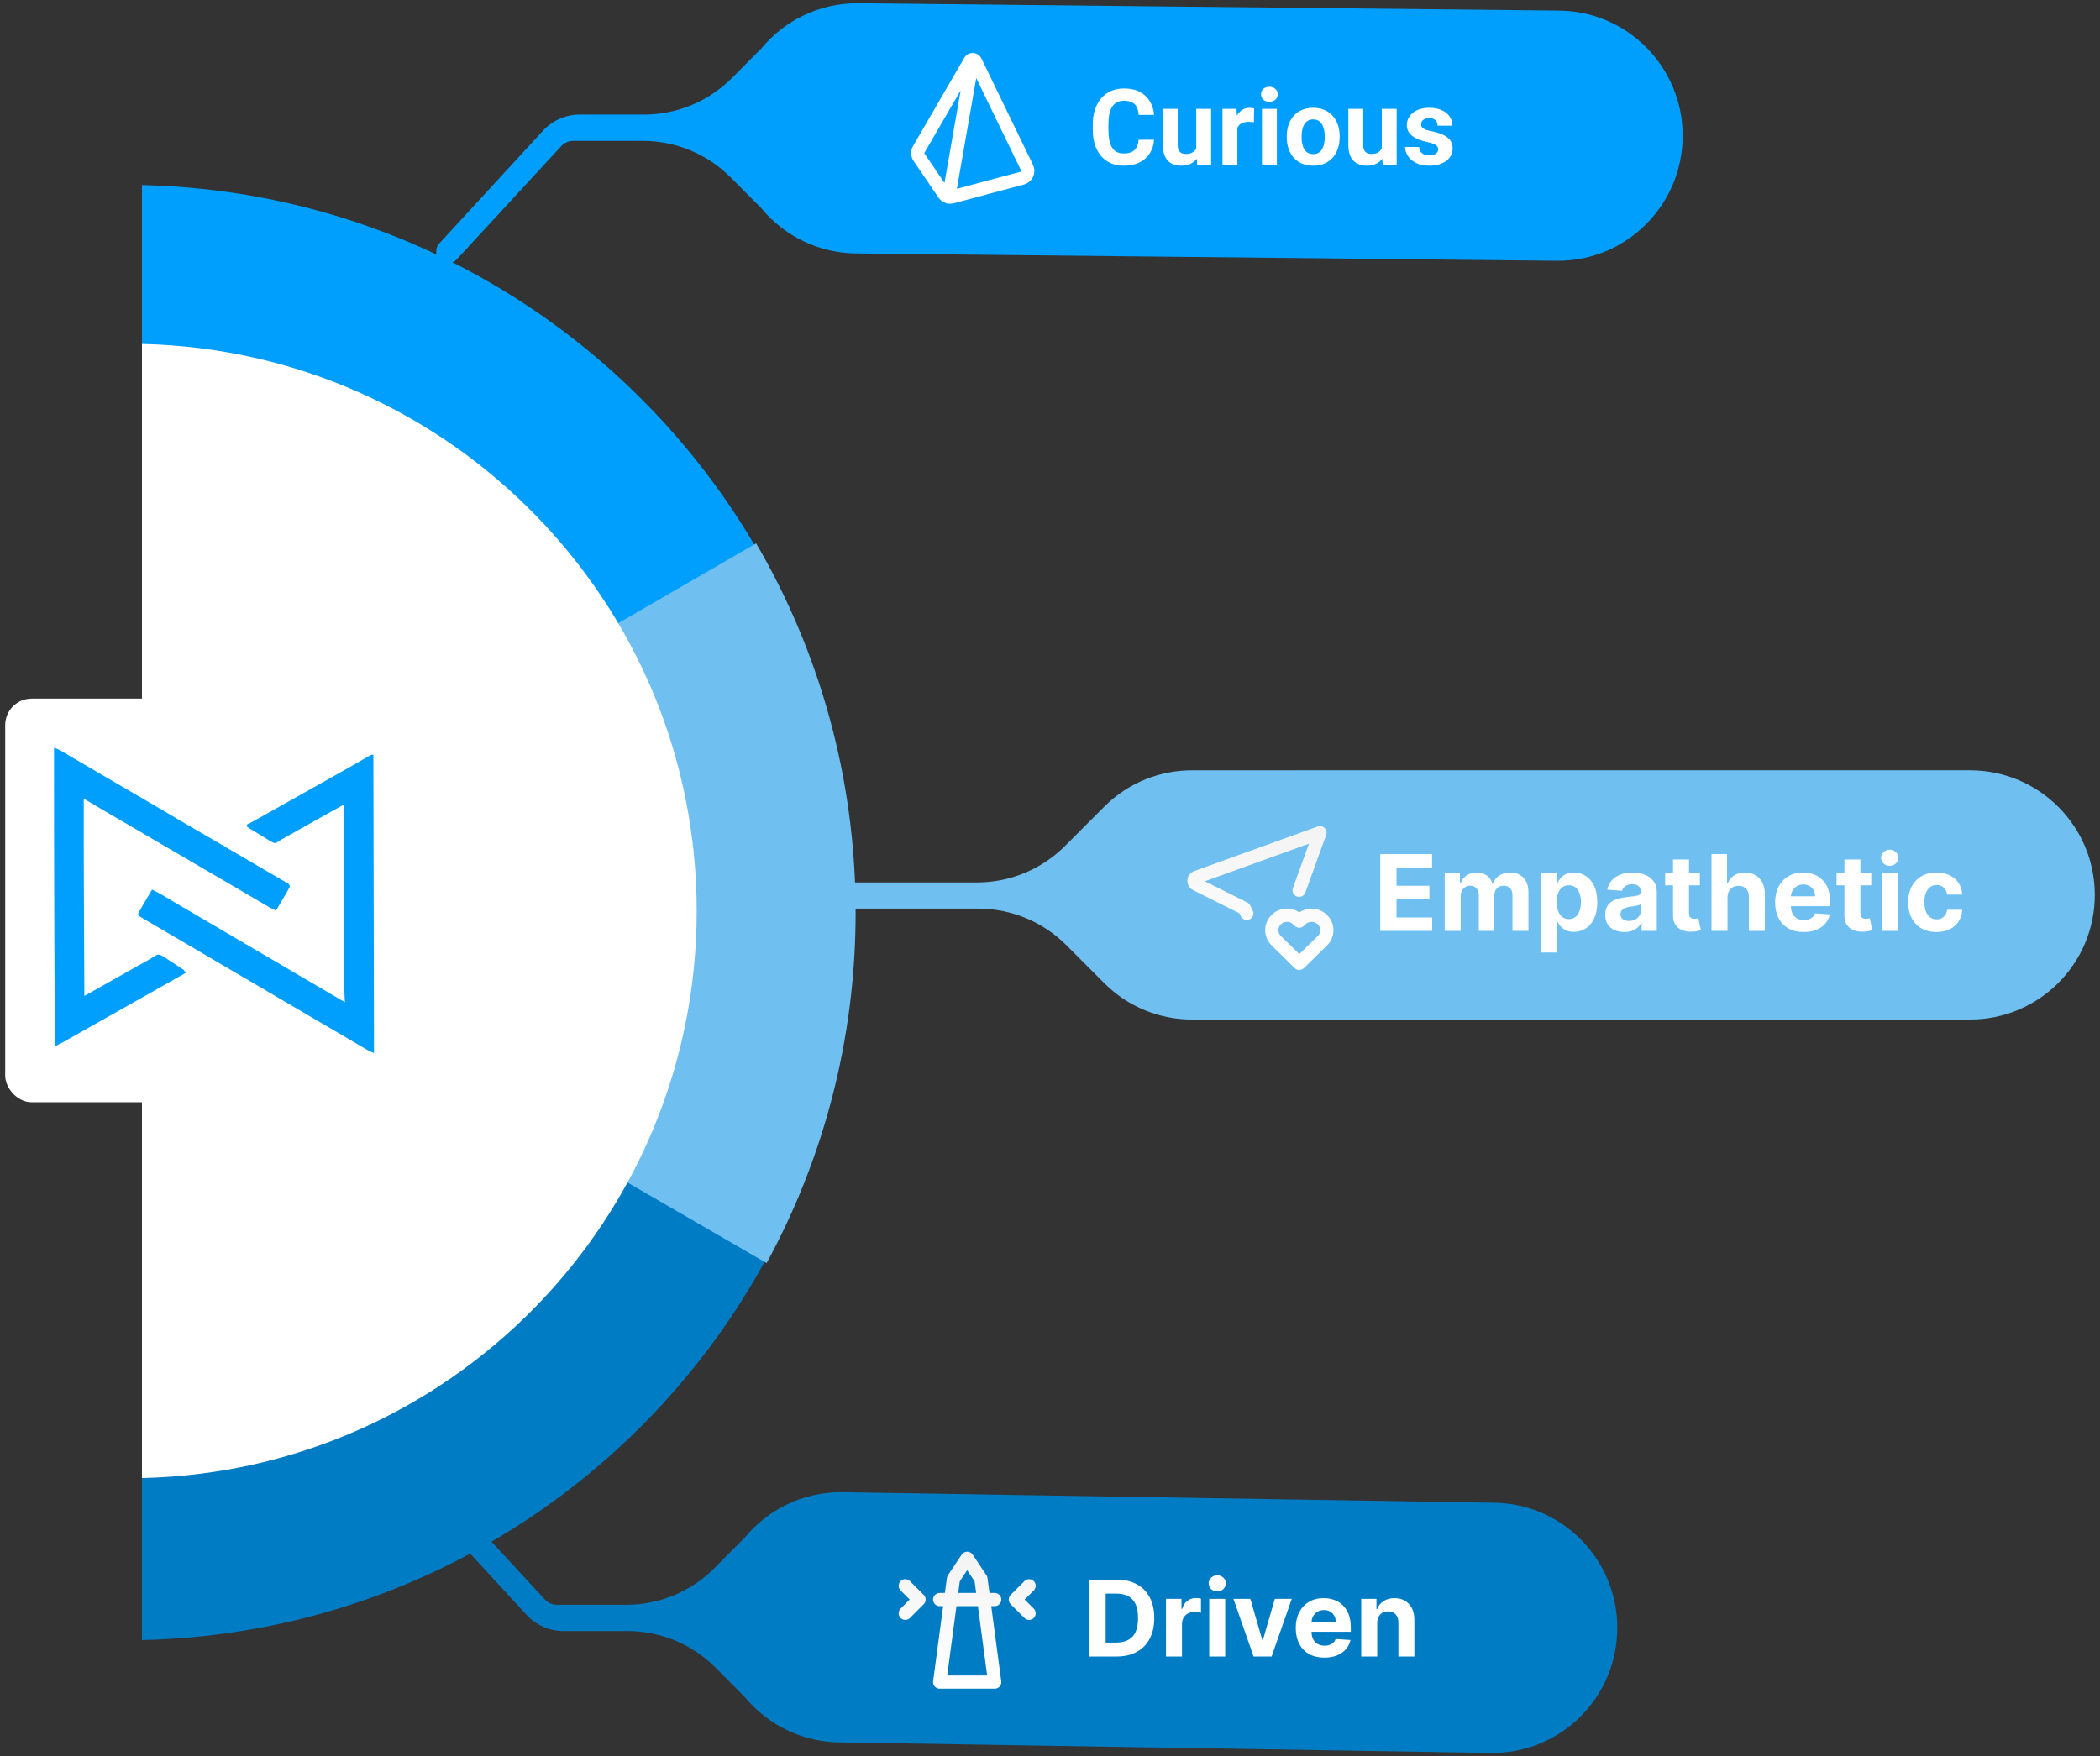
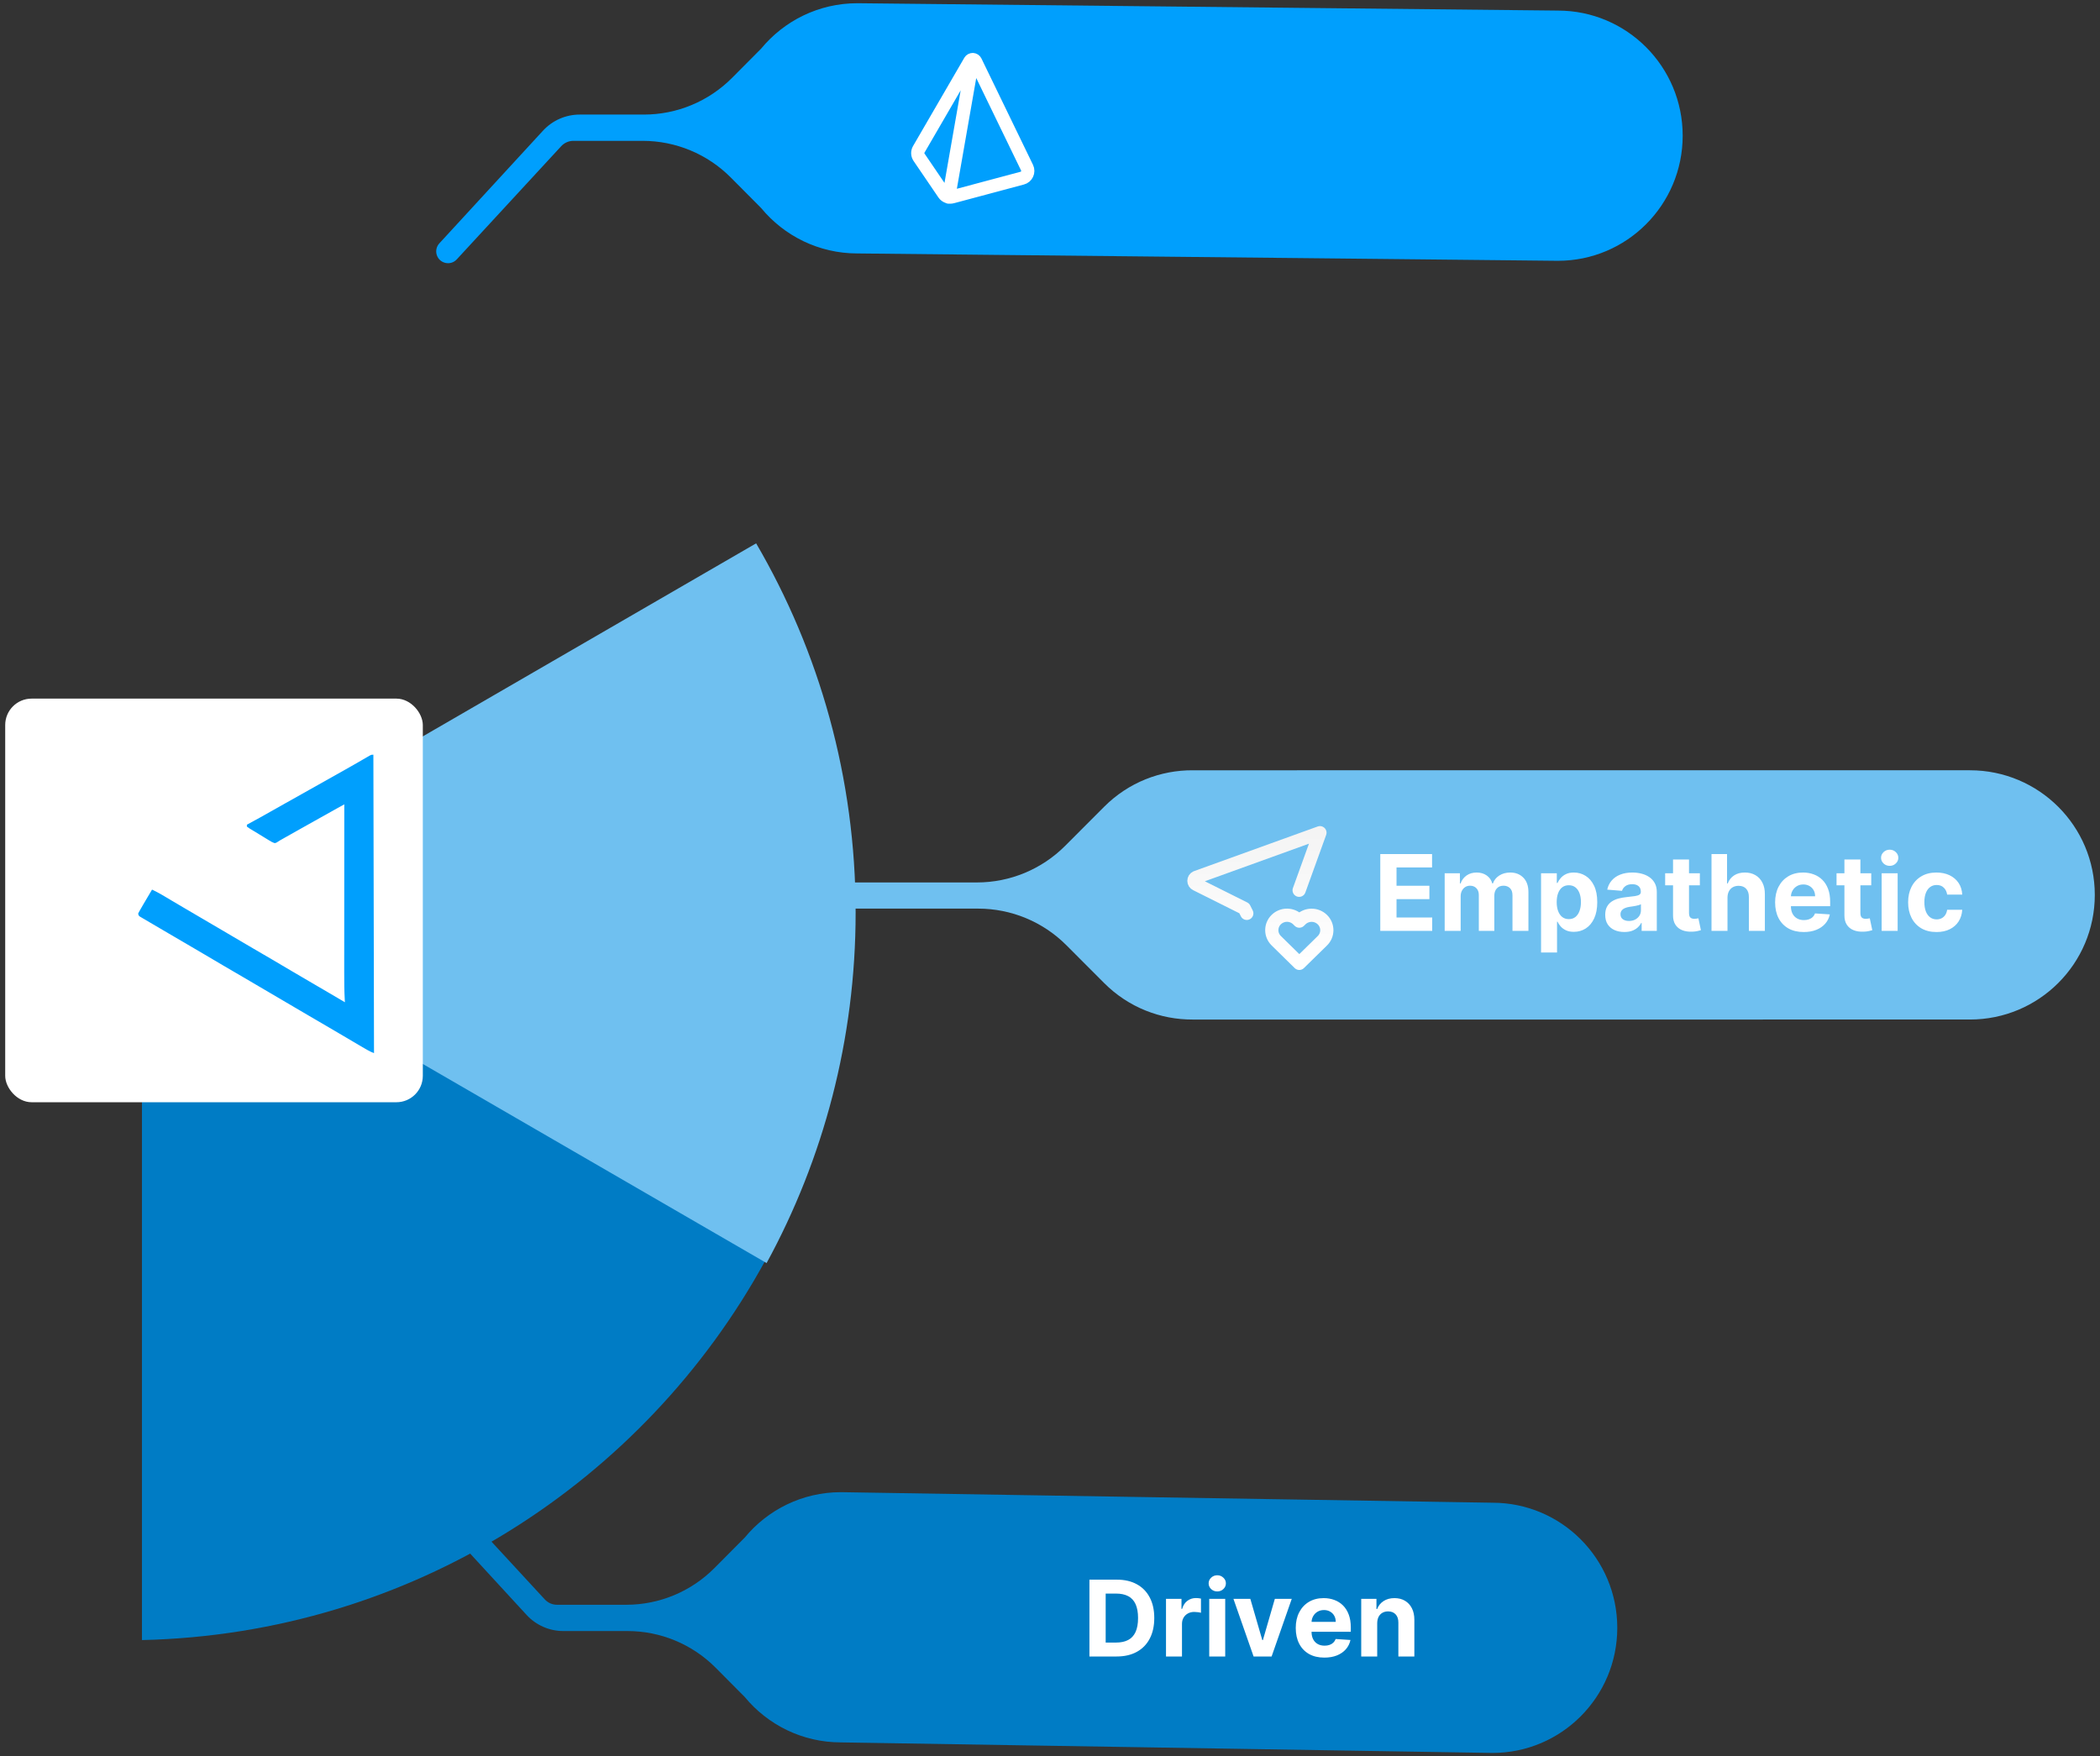
<svg xmlns="http://www.w3.org/2000/svg" width="318" height="266" viewBox="0 0 318 266" fill="none">
  <rect x="0" y="0" width="318" height="266" fill="#333333" stroke="none" />
  <path d="M21.495 136.569L21.495 248.416C62.236 247.487 97.527 224.505 115.881 190.949L87.631 136.569H21.495Z" fill="#007CC5" />
-   <path d="M21.495 136.569H76.551L114.465 82.902C95.678 50.751 61.166 28.933 21.495 28.026L21.495 136.569Z" fill="#009FFD" />
  <path d="M116.084 191.313C124.681 175.542 129.567 157.448 129.567 138.209C129.567 117.819 124.078 98.714 114.501 82.298L21.495 136.173V136.521L116.084 191.313Z" fill="#6FC0F0" />
-   <path d="M21.495 223.876C68.07 222.814 105.498 184.766 105.498 137.985C105.498 91.204 68.07 53.156 21.495 52.094L21.495 223.876Z" fill="white" />
  <rect x="0.788" y="105.817" width="63.238" height="61.136" rx="4" fill="white" />
-   <path d="M8.18 113.252C8.556 113.374 8.885 113.504 9.226 113.708C9.315 113.76 9.404 113.813 9.496 113.868C9.591 113.925 9.686 113.982 9.784 114.041C9.991 114.164 10.198 114.287 10.405 114.409C10.512 114.473 10.619 114.537 10.729 114.602C11.25 114.91 11.774 115.214 12.298 115.517C13.576 116.258 14.851 117.006 16.124 117.756C17.314 118.455 18.505 119.152 19.699 119.844C20.489 120.302 21.276 120.763 22.063 121.226C22.758 121.635 23.456 122.04 24.155 122.444C25.007 122.938 25.854 123.438 26.698 123.944C27.693 124.54 28.695 125.123 29.701 125.699C30.513 126.164 31.321 126.635 32.127 127.11C32.826 127.522 33.526 127.929 34.228 128.336C35.506 129.077 36.781 129.826 38.054 130.575C38.339 130.742 38.624 130.91 38.908 131.077C39.002 131.132 39.096 131.187 39.192 131.244C39.811 131.607 40.432 131.968 41.054 132.328C42.72 133.292 42.72 133.292 43.331 133.661C43.423 133.717 43.515 133.772 43.61 133.829C43.804 133.975 43.804 133.975 43.9 134.264C43.81 134.477 43.81 134.477 43.667 134.726C43.615 134.818 43.563 134.91 43.509 135.004C43.453 135.102 43.396 135.199 43.337 135.3C43.252 135.449 43.252 135.449 43.166 135.6C42.717 136.381 42.261 137.157 41.793 137.926C40.965 137.541 40.186 137.083 39.403 136.613C38.707 136.195 38.007 135.785 37.304 135.378C36.022 134.635 34.743 133.885 33.466 133.133C32.276 132.434 31.085 131.737 29.891 131.045C29.102 130.587 28.314 130.126 27.528 129.663C26.826 129.251 26.122 128.841 25.418 128.432C24.139 127.691 22.865 126.943 21.591 126.193C20.506 125.555 19.42 124.919 18.331 124.288C17.524 123.82 16.718 123.35 15.913 122.878C15.831 122.83 15.748 122.782 15.663 122.732C15.006 122.346 14.351 121.956 13.695 121.566C13.549 121.479 13.549 121.479 13.399 121.39C13.16 121.248 12.92 121.105 12.681 120.963C12.674 125.485 12.682 130.007 12.702 134.53C12.702 134.649 12.703 134.769 12.703 134.892C12.71 136.356 12.717 137.82 12.723 139.284C12.729 140.548 12.735 141.813 12.741 143.078C12.752 145.666 12.764 148.254 12.777 150.842C13.15 150.635 13.523 150.428 13.895 150.221C14.022 150.151 14.148 150.081 14.274 150.011C15.957 149.077 17.633 148.131 19.305 147.177C19.81 146.89 20.316 146.605 20.823 146.321C20.88 146.289 20.937 146.258 20.996 146.225C21.273 146.07 21.55 145.916 21.828 145.761C21.929 145.705 22.031 145.648 22.136 145.59C22.235 145.535 22.334 145.48 22.436 145.423C22.644 145.305 22.849 145.182 23.051 145.056C23.152 144.993 23.253 144.93 23.358 144.865C23.448 144.808 23.538 144.75 23.63 144.691C23.934 144.555 24.054 144.566 24.364 144.673C24.558 144.772 24.558 144.772 24.748 144.895C24.82 144.941 24.892 144.987 24.966 145.035C25.08 145.109 25.08 145.109 25.196 145.185C25.275 145.237 25.354 145.288 25.435 145.341C25.601 145.448 25.767 145.556 25.932 145.665C26.18 145.828 26.43 145.989 26.68 146.15C26.836 146.252 26.991 146.354 27.147 146.457C27.221 146.504 27.294 146.551 27.37 146.6C27.438 146.645 27.506 146.69 27.576 146.737C27.635 146.776 27.695 146.815 27.756 146.855C27.933 147.009 28.008 147.158 28.099 147.372C26.67 148.187 25.238 148.997 23.805 149.804C23.305 150.086 22.805 150.368 22.305 150.649C21.704 150.988 21.104 151.327 20.503 151.665C19.542 152.206 18.582 152.748 17.625 153.294C16.715 153.812 15.802 154.324 14.888 154.834C14.195 155.221 13.503 155.611 12.812 156.005C12.025 156.454 11.237 156.902 10.448 157.348C10.351 157.404 10.253 157.459 10.152 157.516C10.059 157.569 9.965 157.622 9.869 157.676C9.747 157.746 9.747 157.746 9.623 157.816C9.361 157.957 9.098 158.092 8.832 158.226C8.746 158.269 8.659 158.312 8.571 158.357C8.505 158.39 8.439 158.423 8.371 158.457C8.302 154.632 8.259 150.808 8.247 146.983C8.245 146.296 8.243 145.609 8.24 144.922C8.236 143.682 8.231 142.442 8.228 141.202C8.224 140.034 8.22 138.865 8.216 137.697C8.189 130.535 8.175 123.373 8.18 113.252Z" fill="#009FFD" />
  <path d="M56.54 114.312C56.572 129.23 56.603 144.148 56.636 159.517C56.305 159.384 56.025 159.259 55.719 159.086C55.635 159.038 55.551 158.99 55.464 158.941C55.327 158.862 55.327 158.862 55.188 158.782C55.043 158.7 55.043 158.7 54.895 158.616C54.042 158.126 53.197 157.622 52.352 157.116C51.504 156.608 50.651 156.11 49.795 155.614C48.816 155.048 47.84 154.475 46.865 153.901C46.387 153.62 45.91 153.34 45.432 153.06C45.24 152.947 45.048 152.835 44.857 152.722C44.762 152.667 44.667 152.611 44.57 152.554C39.111 149.349 39.111 149.349 38.824 149.18C38.632 149.068 38.441 148.955 38.249 148.842C37.772 148.563 37.296 148.283 36.819 148.003C35.836 147.424 34.85 146.848 33.862 146.276C32.897 145.718 31.939 145.149 30.982 144.576C30.138 144.072 29.29 143.577 28.439 143.084C27.461 142.518 26.486 141.945 25.511 141.372C25.22 141.201 24.929 141.031 24.638 140.86C24.16 140.581 23.683 140.3 23.206 140.019C23.018 139.908 22.83 139.798 22.642 139.688C22.371 139.529 22.101 139.37 21.832 139.21C21.709 139.139 21.709 139.139 21.584 139.066C21.51 139.022 21.436 138.978 21.359 138.932C21.294 138.894 21.229 138.855 21.162 138.816C21.012 138.698 21.012 138.698 20.916 138.409C21.006 138.196 21.006 138.196 21.149 137.947C21.201 137.855 21.253 137.763 21.306 137.668C21.392 137.522 21.392 137.522 21.479 137.373C21.564 137.224 21.564 137.224 21.65 137.072C22.099 136.292 22.555 135.516 23.023 134.746C24.054 135.226 25.017 135.821 25.992 136.406C26.465 136.689 26.94 136.968 27.416 137.246C27.559 137.33 27.559 137.33 27.705 137.416C27.899 137.53 28.093 137.643 28.287 137.757C28.767 138.038 29.246 138.32 29.726 138.602C29.918 138.714 30.109 138.827 30.301 138.939C36.047 142.313 36.047 142.313 36.334 142.481C36.526 142.594 36.717 142.706 36.909 142.819C37.386 143.099 37.862 143.378 38.338 143.659C39.322 144.237 40.308 144.813 41.296 145.385C42.261 145.944 43.219 146.512 44.176 147.085C45.02 147.589 45.868 148.085 46.718 148.577C47.694 149.142 48.666 149.712 49.638 150.284C50.167 150.595 50.696 150.906 51.225 151.216C51.42 151.33 51.614 151.445 51.809 151.559C51.95 151.641 52.09 151.724 52.231 151.807C52.224 151.7 52.217 151.593 52.21 151.483C52.128 150.083 52.122 148.686 52.124 147.284C52.124 146.941 52.124 146.598 52.124 146.255C52.124 145.664 52.124 145.072 52.125 144.481C52.126 143.625 52.126 142.77 52.126 141.915C52.126 140.526 52.127 139.138 52.128 137.75C52.129 136.403 52.129 135.055 52.13 133.708C52.13 133.583 52.13 133.583 52.13 133.456C52.13 133.038 52.13 132.62 52.13 132.202C52.131 128.745 52.133 125.288 52.135 121.831C51.762 122.038 51.388 122.245 51.015 122.452C50.889 122.522 50.762 122.592 50.636 122.663C49.609 123.232 48.585 123.807 47.562 124.385C46.929 124.742 46.294 125.097 45.659 125.451C44.819 125.92 43.981 126.391 43.145 126.867C43.054 126.918 42.963 126.97 42.869 127.024C42.785 127.072 42.7 127.12 42.613 127.169C42.497 127.235 42.497 127.235 42.378 127.303C42.215 127.398 42.056 127.501 41.9 127.606C41.697 127.71 41.697 127.71 41.524 127.687C41.261 127.596 41.044 127.467 40.806 127.322C40.707 127.262 40.608 127.202 40.506 127.14C40.401 127.076 40.297 127.011 40.188 126.945C40.082 126.88 39.975 126.815 39.865 126.747C39.65 126.616 39.435 126.485 39.221 126.353C38.955 126.19 38.688 126.028 38.421 125.868C38.282 125.783 38.143 125.699 38.004 125.614C37.94 125.576 37.876 125.538 37.811 125.499C37.638 125.392 37.638 125.392 37.387 125.204C37.387 125.109 37.387 125.013 37.387 124.915C37.446 124.884 37.504 124.852 37.563 124.82C38.729 124.189 39.889 123.55 41.04 122.892C41.748 122.488 42.458 122.089 43.169 121.692C44.008 121.224 44.846 120.754 45.683 120.282C45.781 120.227 45.879 120.172 45.98 120.115C46.276 119.948 46.572 119.781 46.868 119.614C48.1 118.919 49.332 118.225 50.567 117.535C51.371 117.087 52.173 116.635 52.973 116.18C53.061 116.13 53.149 116.08 53.24 116.028C53.716 115.757 54.192 115.484 54.667 115.209C54.768 115.151 54.869 115.092 54.973 115.032C55.168 114.92 55.363 114.807 55.557 114.694C55.644 114.644 55.731 114.594 55.821 114.543C55.897 114.498 55.974 114.454 56.053 114.408C56.253 114.312 56.253 114.312 56.54 114.312Z" fill="#009FFD" />
  <path d="M235.907 1.603L129.826 0.489C123.966 0.489 118.728 3.163 115.262 7.362L110.859 11.792C107.32 15.353 102.517 17.354 97.507 17.354H87.781C85.67 17.354 83.655 18.239 82.223 19.795L66.528 36.862C66.092 37.337 65.944 38.009 66.141 38.623C66.561 39.929 68.234 40.298 69.164 39.289L84.981 22.144C85.457 21.627 86.128 21.333 86.83 21.333H97.319C102.328 21.333 107.132 23.334 110.671 26.895L115.262 31.515C118.728 35.713 123.966 38.388 129.826 38.388L235.907 39.502C246.345 39.502 254.806 31.018 254.806 20.553C254.806 10.087 246.345 1.603 235.907 1.603Z" fill="#009FFD" />
  <path d="M143.66 29.854L147.306 9.021M139.166 23.815L142.932 29.349C143.208 29.755 143.717 29.943 144.198 29.815L154.787 26.983C154.948 26.942 155.098 26.866 155.226 26.76C155.354 26.654 155.457 26.521 155.528 26.371C155.599 26.221 155.636 26.056 155.636 25.89C155.636 25.724 155.6 25.56 155.53 25.41L147.712 9.281C147.675 9.206 147.619 9.142 147.548 9.096C147.478 9.05 147.396 9.024 147.312 9.02C147.228 9.017 147.145 9.036 147.071 9.076C146.997 9.116 146.935 9.175 146.892 9.247L139.129 22.62C139.021 22.802 138.968 23.011 138.974 23.223C138.981 23.434 139.047 23.64 139.166 23.815Z" stroke="white" stroke-width="2" stroke-linecap="round" stroke-linejoin="round" />
-   <path d="M172.416 21.164H174.751C174.705 21.93 174.494 22.61 174.119 23.203C173.749 23.797 173.231 24.261 172.564 24.594C171.903 24.927 171.106 25.094 170.173 25.094C169.444 25.094 168.791 24.969 168.212 24.719C167.634 24.464 167.139 24.099 166.728 23.625C166.322 23.151 166.012 22.578 165.798 21.907C165.585 21.235 165.478 20.482 165.478 19.649V18.86C165.478 18.026 165.587 17.274 165.806 16.602C166.03 15.925 166.348 15.349 166.759 14.875C167.176 14.401 167.673 14.037 168.251 13.781C168.83 13.526 169.475 13.399 170.189 13.399C171.137 13.399 171.936 13.571 172.587 13.914C173.244 14.258 173.751 14.732 174.111 15.336C174.475 15.94 174.694 16.628 174.767 17.399H172.423C172.397 16.94 172.306 16.552 172.15 16.235C171.994 15.912 171.757 15.669 171.439 15.508C171.126 15.341 170.71 15.258 170.189 15.258C169.798 15.258 169.457 15.331 169.166 15.477C168.874 15.623 168.629 15.844 168.431 16.141C168.233 16.438 168.085 16.813 167.986 17.266C167.892 17.714 167.845 18.24 167.845 18.844V19.649C167.845 20.237 167.889 20.756 167.978 21.203C168.067 21.646 168.202 22.021 168.384 22.328C168.572 22.631 168.811 22.86 169.103 23.016C169.4 23.167 169.757 23.242 170.173 23.242C170.663 23.242 171.067 23.164 171.384 23.008C171.702 22.852 171.944 22.62 172.111 22.313C172.283 22.006 172.384 21.623 172.416 21.164ZM181.15 22.914V16.485H183.4V24.938H181.283L181.15 22.914ZM181.4 21.18L182.064 21.164C182.064 21.727 181.999 22.25 181.869 22.735C181.738 23.214 181.543 23.631 181.283 23.985C181.022 24.334 180.694 24.607 180.298 24.805C179.903 24.998 179.436 25.094 178.9 25.094C178.488 25.094 178.108 25.037 177.759 24.922C177.416 24.802 177.119 24.617 176.869 24.367C176.624 24.112 176.431 23.787 176.291 23.391C176.155 22.99 176.087 22.508 176.087 21.946V16.485H178.337V21.961C178.337 22.211 178.366 22.422 178.423 22.594C178.486 22.766 178.572 22.907 178.681 23.016C178.791 23.125 178.918 23.203 179.064 23.25C179.215 23.297 179.382 23.321 179.564 23.321C180.028 23.321 180.392 23.227 180.658 23.039C180.929 22.852 181.119 22.597 181.228 22.274C181.343 21.946 181.4 21.581 181.4 21.18ZM187.369 18.328V24.938H185.119V16.485H187.236L187.369 18.328ZM189.916 16.43L189.876 18.516C189.767 18.5 189.634 18.487 189.478 18.477C189.327 18.461 189.189 18.453 189.064 18.453C188.746 18.453 188.47 18.495 188.236 18.578C188.007 18.657 187.814 18.774 187.658 18.93C187.507 19.086 187.392 19.276 187.314 19.5C187.241 19.724 187.199 19.979 187.189 20.266L186.736 20.125C186.736 19.578 186.791 19.076 186.9 18.617C187.009 18.154 187.168 17.75 187.376 17.407C187.59 17.063 187.85 16.797 188.158 16.61C188.465 16.422 188.817 16.328 189.212 16.328C189.337 16.328 189.465 16.339 189.595 16.36C189.725 16.375 189.832 16.399 189.916 16.43ZM193.353 16.485V24.938H191.095V16.485H193.353ZM190.955 14.281C190.955 13.953 191.069 13.682 191.298 13.469C191.528 13.255 191.835 13.149 192.22 13.149C192.6 13.149 192.905 13.255 193.134 13.469C193.369 13.682 193.486 13.953 193.486 14.281C193.486 14.61 193.369 14.88 193.134 15.094C192.905 15.307 192.6 15.414 192.22 15.414C191.835 15.414 191.528 15.307 191.298 15.094C191.069 14.88 190.955 14.61 190.955 14.281ZM194.853 20.797V20.633C194.853 20.013 194.942 19.443 195.119 18.922C195.296 18.396 195.554 17.94 195.892 17.555C196.231 17.169 196.647 16.87 197.142 16.657C197.637 16.438 198.205 16.328 198.845 16.328C199.486 16.328 200.056 16.438 200.556 16.657C201.056 16.87 201.475 17.169 201.814 17.555C202.158 17.94 202.418 18.396 202.595 18.922C202.772 19.443 202.861 20.013 202.861 20.633V20.797C202.861 21.412 202.772 21.982 202.595 22.508C202.418 23.029 202.158 23.485 201.814 23.875C201.475 24.261 201.059 24.56 200.564 24.774C200.069 24.987 199.501 25.094 198.861 25.094C198.22 25.094 197.65 24.987 197.15 24.774C196.655 24.56 196.236 24.261 195.892 23.875C195.554 23.485 195.296 23.029 195.119 22.508C194.942 21.982 194.853 21.412 194.853 20.797ZM197.103 20.633V20.797C197.103 21.151 197.134 21.482 197.197 21.789C197.259 22.097 197.358 22.367 197.494 22.602C197.634 22.831 197.817 23.011 198.041 23.141C198.264 23.271 198.538 23.336 198.861 23.336C199.173 23.336 199.442 23.271 199.666 23.141C199.889 23.011 200.069 22.831 200.205 22.602C200.34 22.367 200.439 22.097 200.501 21.789C200.569 21.482 200.603 21.151 200.603 20.797V20.633C200.603 20.289 200.569 19.966 200.501 19.664C200.439 19.357 200.337 19.086 200.197 18.852C200.061 18.612 199.882 18.425 199.658 18.289C199.434 18.154 199.163 18.086 198.845 18.086C198.528 18.086 198.257 18.154 198.033 18.289C197.814 18.425 197.634 18.612 197.494 18.852C197.358 19.086 197.259 19.357 197.197 19.664C197.134 19.966 197.103 20.289 197.103 20.633ZM209.244 22.914V16.485H211.494V24.938H209.376L209.244 22.914ZM209.494 21.18L210.158 21.164C210.158 21.727 210.093 22.25 209.962 22.735C209.832 23.214 209.637 23.631 209.376 23.985C209.116 24.334 208.788 24.607 208.392 24.805C207.996 24.998 207.53 25.094 206.994 25.094C206.582 25.094 206.202 25.037 205.853 24.922C205.509 24.802 205.212 24.617 204.962 24.367C204.718 24.112 204.525 23.787 204.384 23.391C204.249 22.99 204.181 22.508 204.181 21.946V16.485L206.431 16.485V21.961C206.431 22.211 206.46 22.422 206.517 22.594C206.58 22.766 206.666 22.907 206.775 23.016C206.884 23.125 207.012 23.203 207.158 23.25C207.309 23.297 207.475 23.321 207.658 23.321C208.121 23.321 208.486 23.227 208.751 23.039C209.022 22.852 209.212 22.597 209.322 22.274C209.436 21.946 209.494 21.581 209.494 21.18ZM217.783 22.602C217.783 22.44 217.736 22.294 217.642 22.164C217.548 22.034 217.374 21.914 217.119 21.805C216.869 21.69 216.507 21.586 216.033 21.492C215.606 21.399 215.207 21.282 214.837 21.141C214.473 20.995 214.155 20.821 213.884 20.617C213.619 20.414 213.41 20.175 213.259 19.899C213.108 19.617 213.033 19.297 213.033 18.938C213.033 18.584 213.108 18.25 213.259 17.938C213.416 17.625 213.637 17.349 213.923 17.11C214.215 16.865 214.569 16.675 214.986 16.539C215.408 16.399 215.882 16.328 216.408 16.328C217.142 16.328 217.772 16.446 218.298 16.68C218.83 16.914 219.236 17.237 219.517 17.649C219.804 18.055 219.947 18.518 219.947 19.039H217.697C217.697 18.821 217.65 18.625 217.556 18.453C217.468 18.276 217.327 18.138 217.134 18.039C216.947 17.935 216.702 17.883 216.4 17.883C216.15 17.883 215.934 17.927 215.751 18.016C215.569 18.099 215.429 18.214 215.33 18.36C215.236 18.5 215.189 18.657 215.189 18.828C215.189 18.959 215.215 19.076 215.267 19.18C215.324 19.279 215.416 19.37 215.541 19.453C215.666 19.537 215.827 19.615 216.025 19.688C216.228 19.756 216.478 19.818 216.775 19.875C217.384 20 217.929 20.164 218.408 20.367C218.887 20.565 219.267 20.836 219.548 21.18C219.83 21.518 219.97 21.964 219.97 22.516C219.97 22.891 219.887 23.235 219.72 23.547C219.554 23.86 219.314 24.133 219.001 24.367C218.689 24.597 218.314 24.776 217.876 24.907C217.444 25.032 216.957 25.094 216.416 25.094C215.629 25.094 214.962 24.953 214.416 24.672C213.874 24.391 213.462 24.034 213.181 23.602C212.905 23.164 212.767 22.716 212.767 22.258L214.9 22.258C214.91 22.565 214.988 22.813 215.134 23C215.285 23.188 215.475 23.323 215.705 23.407C215.939 23.49 216.192 23.532 216.462 23.532C216.754 23.532 216.996 23.492 217.189 23.414C217.382 23.331 217.528 23.222 217.626 23.086C217.731 22.946 217.783 22.784 217.783 22.602Z" fill="white" />
  <path d="M180.61 154.426C180.641 154.426 180.672 154.426 180.702 154.426L298.308 154.425C308.748 154.425 317.212 145.973 317.212 135.548C317.212 125.122 308.748 116.671 298.308 116.671L180.702 116.672C180.671 116.672 180.64 116.672 180.609 116.672C175.758 116.648 170.899 118.491 167.197 122.201L161.29 128.12C157.75 131.668 152.945 133.661 147.935 133.661H111.769V137.625H148.123C153.134 137.625 157.938 139.619 161.478 143.166L167.197 148.897C170.899 152.607 175.758 154.449 180.61 154.426Z" fill="#6FC0F0" />
  <path d="M188.799 138.344L188.419 137.584L181.127 133.938C181.028 133.892 180.943 133.819 180.884 133.726C180.825 133.634 180.793 133.527 180.793 133.417C180.793 133.307 180.825 133.2 180.884 133.107C180.943 133.015 181.028 132.942 181.127 132.896L199.877 126.125L196.727 134.847M196.752 145.917L200.242 142.496C200.456 142.288 200.626 142.04 200.743 141.765C200.859 141.491 200.919 141.196 200.92 140.898C200.92 140.6 200.861 140.304 200.745 140.029C200.63 139.754 200.46 139.505 200.247 139.297C199.812 138.871 199.228 138.632 198.619 138.631C198.01 138.629 197.424 138.866 196.988 139.291L196.754 139.52L196.522 139.291C196.087 138.865 195.503 138.626 194.894 138.625C194.285 138.624 193.7 138.86 193.264 139.285C193.05 139.492 192.879 139.741 192.763 140.015C192.646 140.29 192.586 140.585 192.586 140.883C192.585 141.181 192.644 141.476 192.76 141.751C192.875 142.026 193.044 142.275 193.258 142.484L196.752 145.917Z" stroke="url(#paint0_linear_721_1593)" stroke-width="2" stroke-linecap="round" stroke-linejoin="round" />
  <path d="M209.014 141V129.364H216.855V131.392H211.474V134.165H216.451V136.193H211.474V138.972H216.877V141H209.014ZM218.765 141V132.273H221.072V133.813H221.174C221.356 133.301 221.659 132.898 222.083 132.603C222.508 132.307 223.015 132.159 223.606 132.159C224.205 132.159 224.714 132.309 225.135 132.608C225.555 132.904 225.835 133.305 225.975 133.813H226.066C226.244 133.313 226.566 132.913 227.032 132.614C227.502 132.311 228.057 132.159 228.697 132.159C229.511 132.159 230.172 132.419 230.68 132.938C231.191 133.453 231.447 134.184 231.447 135.131V141H229.032V135.608C229.032 135.123 228.903 134.76 228.646 134.517C228.388 134.275 228.066 134.154 227.68 134.154C227.241 134.154 226.898 134.294 226.652 134.574C226.405 134.851 226.282 135.216 226.282 135.671V141H223.936V135.557C223.936 135.129 223.813 134.788 223.566 134.534C223.324 134.281 223.004 134.154 222.606 134.154C222.337 134.154 222.095 134.222 221.879 134.358C221.667 134.491 221.498 134.678 221.373 134.921C221.248 135.159 221.186 135.44 221.186 135.762V141H218.765ZM233.359 144.273V132.273H235.745V133.739H235.853C235.959 133.504 236.113 133.265 236.314 133.023C236.518 132.777 236.783 132.572 237.109 132.409C237.439 132.243 237.848 132.159 238.336 132.159C238.973 132.159 239.56 132.326 240.098 132.659C240.635 132.989 241.065 133.487 241.387 134.154C241.709 134.817 241.87 135.648 241.87 136.648C241.87 137.621 241.713 138.443 241.399 139.114C241.088 139.781 240.664 140.286 240.126 140.631C239.592 140.972 238.993 141.142 238.331 141.142C237.861 141.142 237.461 141.065 237.132 140.909C236.806 140.754 236.539 140.559 236.331 140.324C236.122 140.085 235.963 139.845 235.853 139.603H235.779V144.273H233.359ZM235.728 136.637C235.728 137.156 235.8 137.608 235.944 137.995C236.088 138.381 236.296 138.682 236.569 138.898C236.842 139.11 237.173 139.216 237.564 139.216C237.957 139.216 238.291 139.108 238.564 138.892C238.836 138.673 239.043 138.37 239.183 137.983C239.327 137.593 239.399 137.144 239.399 136.637C239.399 136.133 239.329 135.69 239.189 135.307C239.048 134.924 238.842 134.625 238.569 134.409C238.296 134.193 237.961 134.085 237.564 134.085C237.17 134.085 236.836 134.19 236.564 134.398C236.295 134.606 236.088 134.902 235.944 135.284C235.8 135.667 235.728 136.118 235.728 136.637ZM245.973 141.165C245.416 141.165 244.92 141.068 244.484 140.875C244.048 140.678 243.704 140.389 243.45 140.006C243.2 139.62 243.075 139.139 243.075 138.563C243.075 138.078 243.164 137.671 243.342 137.341C243.52 137.012 243.762 136.746 244.069 136.546C244.376 136.345 244.725 136.193 245.115 136.091C245.509 135.989 245.921 135.917 246.353 135.875C246.861 135.822 247.27 135.773 247.581 135.728C247.891 135.678 248.117 135.606 248.257 135.512C248.397 135.417 248.467 135.277 248.467 135.091V135.057C248.467 134.697 248.353 134.419 248.126 134.222C247.903 134.025 247.584 133.926 247.171 133.926C246.736 133.926 246.389 134.023 246.132 134.216C245.874 134.406 245.704 134.644 245.62 134.932L243.382 134.75C243.495 134.22 243.719 133.762 244.052 133.375C244.385 132.985 244.815 132.686 245.342 132.478C245.872 132.265 246.486 132.159 247.183 132.159C247.668 132.159 248.132 132.216 248.575 132.33C249.022 132.443 249.418 132.62 249.762 132.858C250.111 133.097 250.385 133.404 250.586 133.779C250.787 134.15 250.887 134.595 250.887 135.114V141H248.592V139.79H248.524C248.384 140.063 248.196 140.303 247.961 140.512C247.726 140.716 247.444 140.877 247.115 140.995C246.785 141.108 246.404 141.165 245.973 141.165ZM246.666 139.495C247.022 139.495 247.336 139.424 247.609 139.284C247.882 139.14 248.096 138.947 248.251 138.705C248.406 138.462 248.484 138.188 248.484 137.881V136.955C248.408 137.004 248.304 137.049 248.171 137.091C248.043 137.129 247.897 137.165 247.734 137.199C247.571 137.229 247.408 137.258 247.245 137.284C247.082 137.307 246.935 137.328 246.802 137.347C246.518 137.389 246.27 137.455 246.058 137.546C245.846 137.637 245.681 137.76 245.564 137.915C245.446 138.067 245.387 138.256 245.387 138.483C245.387 138.813 245.507 139.065 245.745 139.239C245.988 139.409 246.295 139.495 246.666 139.495ZM257.407 132.273V134.091H252.152V132.273H257.407ZM253.345 130.182H255.765V138.318C255.765 138.542 255.799 138.716 255.867 138.841C255.936 138.962 256.03 139.048 256.152 139.097C256.277 139.146 256.421 139.171 256.583 139.171C256.697 139.171 256.811 139.161 256.924 139.142C257.038 139.12 257.125 139.103 257.186 139.091L257.566 140.892C257.445 140.93 257.275 140.974 257.055 141.023C256.835 141.076 256.568 141.108 256.254 141.12C255.671 141.142 255.159 141.065 254.72 140.887C254.284 140.709 253.945 140.432 253.703 140.057C253.46 139.682 253.341 139.209 253.345 138.637V130.182ZM261.592 135.955V141H259.171V129.364H261.524V133.813H261.626C261.823 133.298 262.141 132.894 262.581 132.603C263.02 132.307 263.571 132.159 264.234 132.159C264.84 132.159 265.368 132.292 265.819 132.557C266.274 132.818 266.626 133.195 266.876 133.688C267.13 134.176 267.255 134.762 267.251 135.443V141H264.831V135.875C264.834 135.337 264.698 134.919 264.421 134.62C264.149 134.32 263.766 134.171 263.274 134.171C262.944 134.171 262.653 134.241 262.399 134.381C262.149 134.521 261.952 134.726 261.808 134.995C261.668 135.26 261.596 135.58 261.592 135.955ZM273.133 141.171C272.235 141.171 271.463 140.989 270.815 140.625C270.171 140.258 269.675 139.739 269.326 139.068C268.978 138.394 268.804 137.597 268.804 136.676C268.804 135.779 268.978 134.991 269.326 134.313C269.675 133.635 270.165 133.106 270.798 132.728C271.434 132.349 272.18 132.159 273.037 132.159C273.612 132.159 274.148 132.252 274.644 132.438C275.144 132.62 275.58 132.894 275.951 133.262C276.326 133.629 276.618 134.091 276.826 134.648C277.035 135.201 277.139 135.849 277.139 136.591V137.256H269.769V135.756H274.86C274.86 135.407 274.785 135.099 274.633 134.83C274.482 134.561 274.271 134.351 274.002 134.199C273.737 134.044 273.429 133.966 273.076 133.966C272.709 133.966 272.383 134.051 272.099 134.222C271.819 134.389 271.599 134.614 271.44 134.898C271.281 135.178 271.199 135.491 271.196 135.835V137.262C271.196 137.693 271.275 138.067 271.434 138.381C271.597 138.695 271.826 138.938 272.122 139.108C272.417 139.279 272.768 139.364 273.173 139.364C273.442 139.364 273.688 139.326 273.912 139.25C274.135 139.174 274.326 139.061 274.485 138.909C274.644 138.758 274.766 138.572 274.849 138.353L277.088 138.5C276.974 139.038 276.741 139.508 276.389 139.909C276.04 140.307 275.59 140.618 275.037 140.841C274.487 141.061 273.853 141.171 273.133 141.171ZM283.36 132.273V134.091H278.105V132.273H283.36ZM279.298 130.182H281.718V138.318C281.718 138.542 281.752 138.716 281.821 138.841C281.889 138.962 281.984 139.048 282.105 139.097C282.23 139.146 282.374 139.171 282.537 139.171C282.65 139.171 282.764 139.161 282.877 139.142C282.991 139.12 283.078 139.103 283.139 139.091L283.519 140.892C283.398 140.93 283.228 140.974 283.008 141.023C282.788 141.076 282.521 141.108 282.207 141.12C281.624 141.142 281.112 141.065 280.673 140.887C280.237 140.709 279.898 140.432 279.656 140.057C279.413 139.682 279.294 139.209 279.298 138.637V130.182ZM284.937 141V132.273H287.358V141H284.937ZM286.153 131.148C285.793 131.148 285.484 131.029 285.227 130.79C284.973 130.548 284.846 130.258 284.846 129.921C284.846 129.587 284.973 129.301 285.227 129.063C285.484 128.82 285.793 128.699 286.153 128.699C286.513 128.699 286.82 128.82 287.073 129.063C287.331 129.301 287.46 129.587 287.46 129.921C287.46 130.258 287.331 130.548 287.073 130.79C286.82 131.029 286.513 131.148 286.153 131.148ZM293.24 141.171C292.346 141.171 291.577 140.981 290.933 140.603C290.293 140.22 289.8 139.69 289.456 139.012C289.115 138.334 288.944 137.553 288.944 136.671C288.944 135.777 289.117 134.993 289.461 134.318C289.81 133.64 290.304 133.112 290.944 132.733C291.584 132.351 292.346 132.159 293.228 132.159C293.99 132.159 294.656 132.298 295.228 132.574C295.8 132.851 296.253 133.239 296.586 133.739C296.92 134.239 297.103 134.826 297.137 135.5H294.853C294.789 135.065 294.618 134.714 294.342 134.449C294.069 134.18 293.711 134.046 293.268 134.046C292.893 134.046 292.565 134.148 292.285 134.353C292.009 134.553 291.793 134.847 291.637 135.233C291.482 135.62 291.404 136.087 291.404 136.637C291.404 137.193 291.48 137.667 291.632 138.057C291.787 138.447 292.005 138.745 292.285 138.949C292.565 139.154 292.893 139.256 293.268 139.256C293.545 139.256 293.793 139.199 294.012 139.085C294.236 138.972 294.42 138.807 294.564 138.591C294.711 138.371 294.808 138.108 294.853 137.801H297.137C297.1 138.468 296.918 139.055 296.592 139.563C296.27 140.067 295.825 140.46 295.257 140.745C294.689 141.029 294.016 141.171 293.24 141.171Z" fill="white" />
  <path d="M226.003 265.511L127.343 263.914C121.483 263.914 116.245 261.239 112.779 257.041L108.376 252.61C104.837 249.049 100.034 247.048 95.025 247.048H85.298C83.187 247.048 81.172 246.163 79.74 244.607L63.339 226.772L64.599 222.856L82.498 242.258C82.975 242.775 83.645 243.069 84.347 243.069H94.836C99.845 243.069 104.649 241.068 108.188 237.507L112.779 232.887C116.245 228.689 121.483 226.014 127.343 226.014L226.003 227.612C236.441 227.612 244.902 236.096 244.902 246.562C244.902 257.027 236.441 265.511 226.003 265.511Z" fill="#007CC5" />
-   <path d="M142.293 242.277H150.626M137.084 244.36L139.168 242.277L137.084 240.194M155.834 244.36L153.751 242.277L155.834 240.194M146.459 236.027L148.543 239.152L150.626 254.777H142.293L144.376 239.152L146.459 236.027Z" stroke="url(#paint1_linear_721_1593)" stroke-width="2" stroke-linecap="round" stroke-linejoin="round" />
  <path d="M169.096 250.902H164.971V239.265H169.13C170.3 239.265 171.308 239.498 172.152 239.964C172.997 240.426 173.647 241.091 174.101 241.959C174.56 242.826 174.789 243.864 174.789 245.072C174.789 246.284 174.56 247.326 174.101 248.197C173.647 249.069 172.993 249.737 172.141 250.203C171.293 250.669 170.277 250.902 169.096 250.902ZM167.431 248.794H168.993C169.721 248.794 170.332 248.665 170.829 248.408C171.329 248.146 171.704 247.743 171.954 247.197C172.207 246.648 172.334 245.94 172.334 245.072C172.334 244.212 172.207 243.51 171.954 242.964C171.704 242.419 171.33 242.017 170.834 241.76C170.338 241.502 169.726 241.373 168.999 241.373H167.431V248.794ZM176.566 250.902V242.175H178.912V243.697H179.003C179.162 243.156 179.429 242.747 179.804 242.47C180.179 242.19 180.611 242.05 181.1 242.05C181.221 242.05 181.352 242.057 181.492 242.072C181.632 242.087 181.755 242.108 181.861 242.135V244.283C181.748 244.248 181.59 244.218 181.39 244.192C181.189 244.165 181.005 244.152 180.838 244.152C180.482 244.152 180.164 244.23 179.884 244.385C179.607 244.536 179.388 244.748 179.225 245.021C179.066 245.294 178.986 245.608 178.986 245.964V250.902H176.566ZM183.113 250.902V242.175H185.533V250.902H183.113ZM184.329 241.05C183.969 241.05 183.66 240.93 183.402 240.692C183.149 240.449 183.022 240.159 183.022 239.822C183.022 239.489 183.149 239.203 183.402 238.964C183.66 238.722 183.969 238.601 184.329 238.601C184.688 238.601 184.995 238.722 185.249 238.964C185.507 239.203 185.635 239.489 185.635 239.822C185.635 240.159 185.507 240.449 185.249 240.692C184.995 240.93 184.688 241.05 184.329 241.05ZM195.608 242.175L192.557 250.902H189.83L186.779 242.175H189.336L191.148 248.419H191.239L193.046 242.175H195.608ZM200.543 251.072C199.645 251.072 198.873 250.89 198.225 250.527C197.581 250.159 197.085 249.64 196.736 248.97C196.388 248.296 196.213 247.498 196.213 246.578C196.213 245.68 196.388 244.892 196.736 244.214C197.085 243.536 197.575 243.008 198.208 242.629C198.844 242.25 199.59 242.061 200.446 242.061C201.022 242.061 201.558 242.154 202.054 242.339C202.554 242.521 202.99 242.796 203.361 243.163C203.736 243.531 204.028 243.993 204.236 244.55C204.445 245.103 204.549 245.75 204.549 246.493V247.158H197.179V245.658H202.27C202.27 245.309 202.195 245 202.043 244.731C201.892 244.462 201.681 244.252 201.412 244.101C201.147 243.945 200.838 243.868 200.486 243.868C200.119 243.868 199.793 243.953 199.509 244.123C199.229 244.29 199.009 244.515 198.85 244.8C198.691 245.08 198.609 245.392 198.606 245.737V247.163C198.606 247.595 198.685 247.968 198.844 248.283C199.007 248.597 199.236 248.839 199.532 249.01C199.827 249.18 200.178 249.265 200.583 249.265C200.852 249.265 201.098 249.228 201.321 249.152C201.545 249.076 201.736 248.962 201.895 248.811C202.054 248.659 202.176 248.474 202.259 248.254L204.498 248.402C204.384 248.94 204.151 249.409 203.799 249.811C203.45 250.209 202.999 250.519 202.446 250.743C201.897 250.962 201.263 251.072 200.543 251.072ZM208.549 245.856V250.902H206.128V242.175H208.435V243.714H208.537C208.731 243.207 209.054 242.805 209.509 242.51C209.963 242.211 210.515 242.061 211.162 242.061C211.768 242.061 212.297 242.194 212.748 242.459C213.198 242.724 213.549 243.103 213.799 243.595C214.049 244.084 214.174 244.667 214.174 245.345V250.902H211.753V245.777C211.757 245.243 211.621 244.826 211.344 244.527C211.068 244.224 210.687 244.072 210.202 244.072C209.876 244.072 209.588 244.142 209.338 244.283C209.092 244.423 208.899 244.627 208.759 244.896C208.623 245.161 208.553 245.481 208.549 245.856Z" fill="white" />
  <defs>
    <linearGradient id="paint0_linear_721_1593" x1="190.856" y1="126.125" x2="190.856" y2="145.917" gradientUnits="userSpaceOnUse">
      <stop stop-color="#F4F4F4" />
      <stop offset="1" stop-color="white" />
    </linearGradient>
    <linearGradient id="paint1_linear_721_1593" x1="146.459" y1="236.027" x2="146.459" y2="254.777" gradientUnits="userSpaceOnUse">
      <stop stop-color="#F4F4F4" />
      <stop offset="1" stop-color="white" />
    </linearGradient>
  </defs>
</svg>